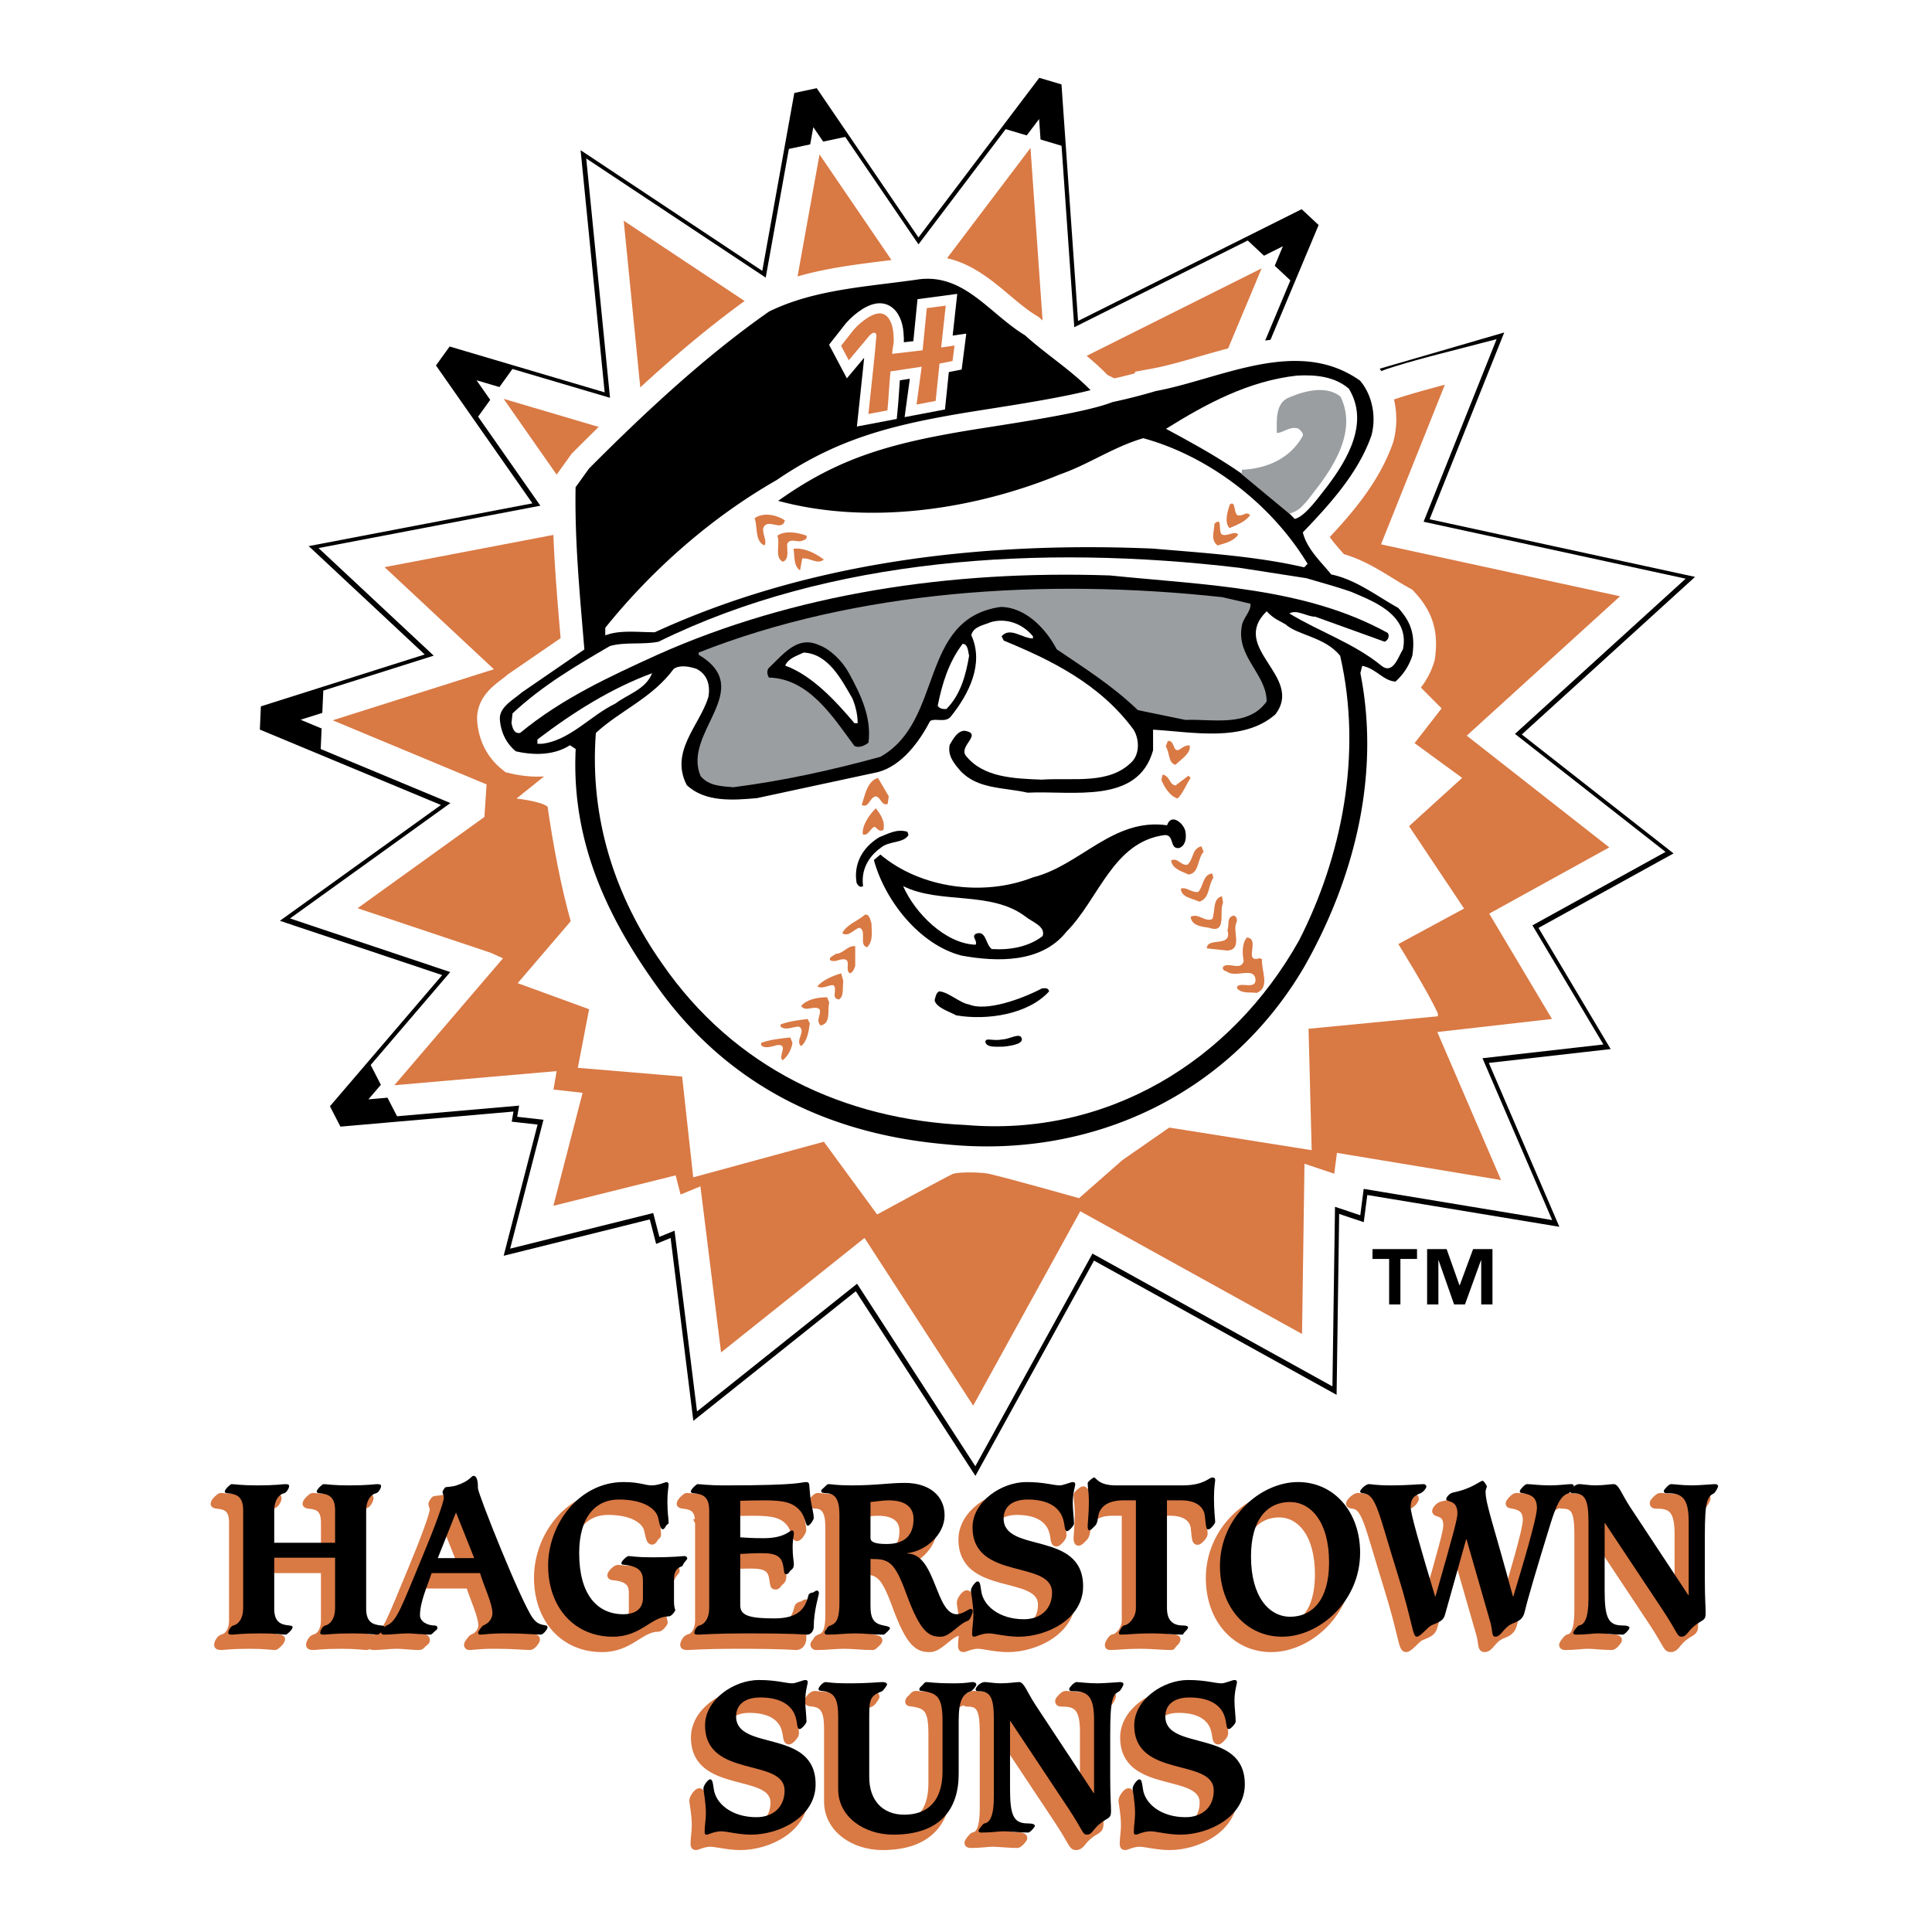
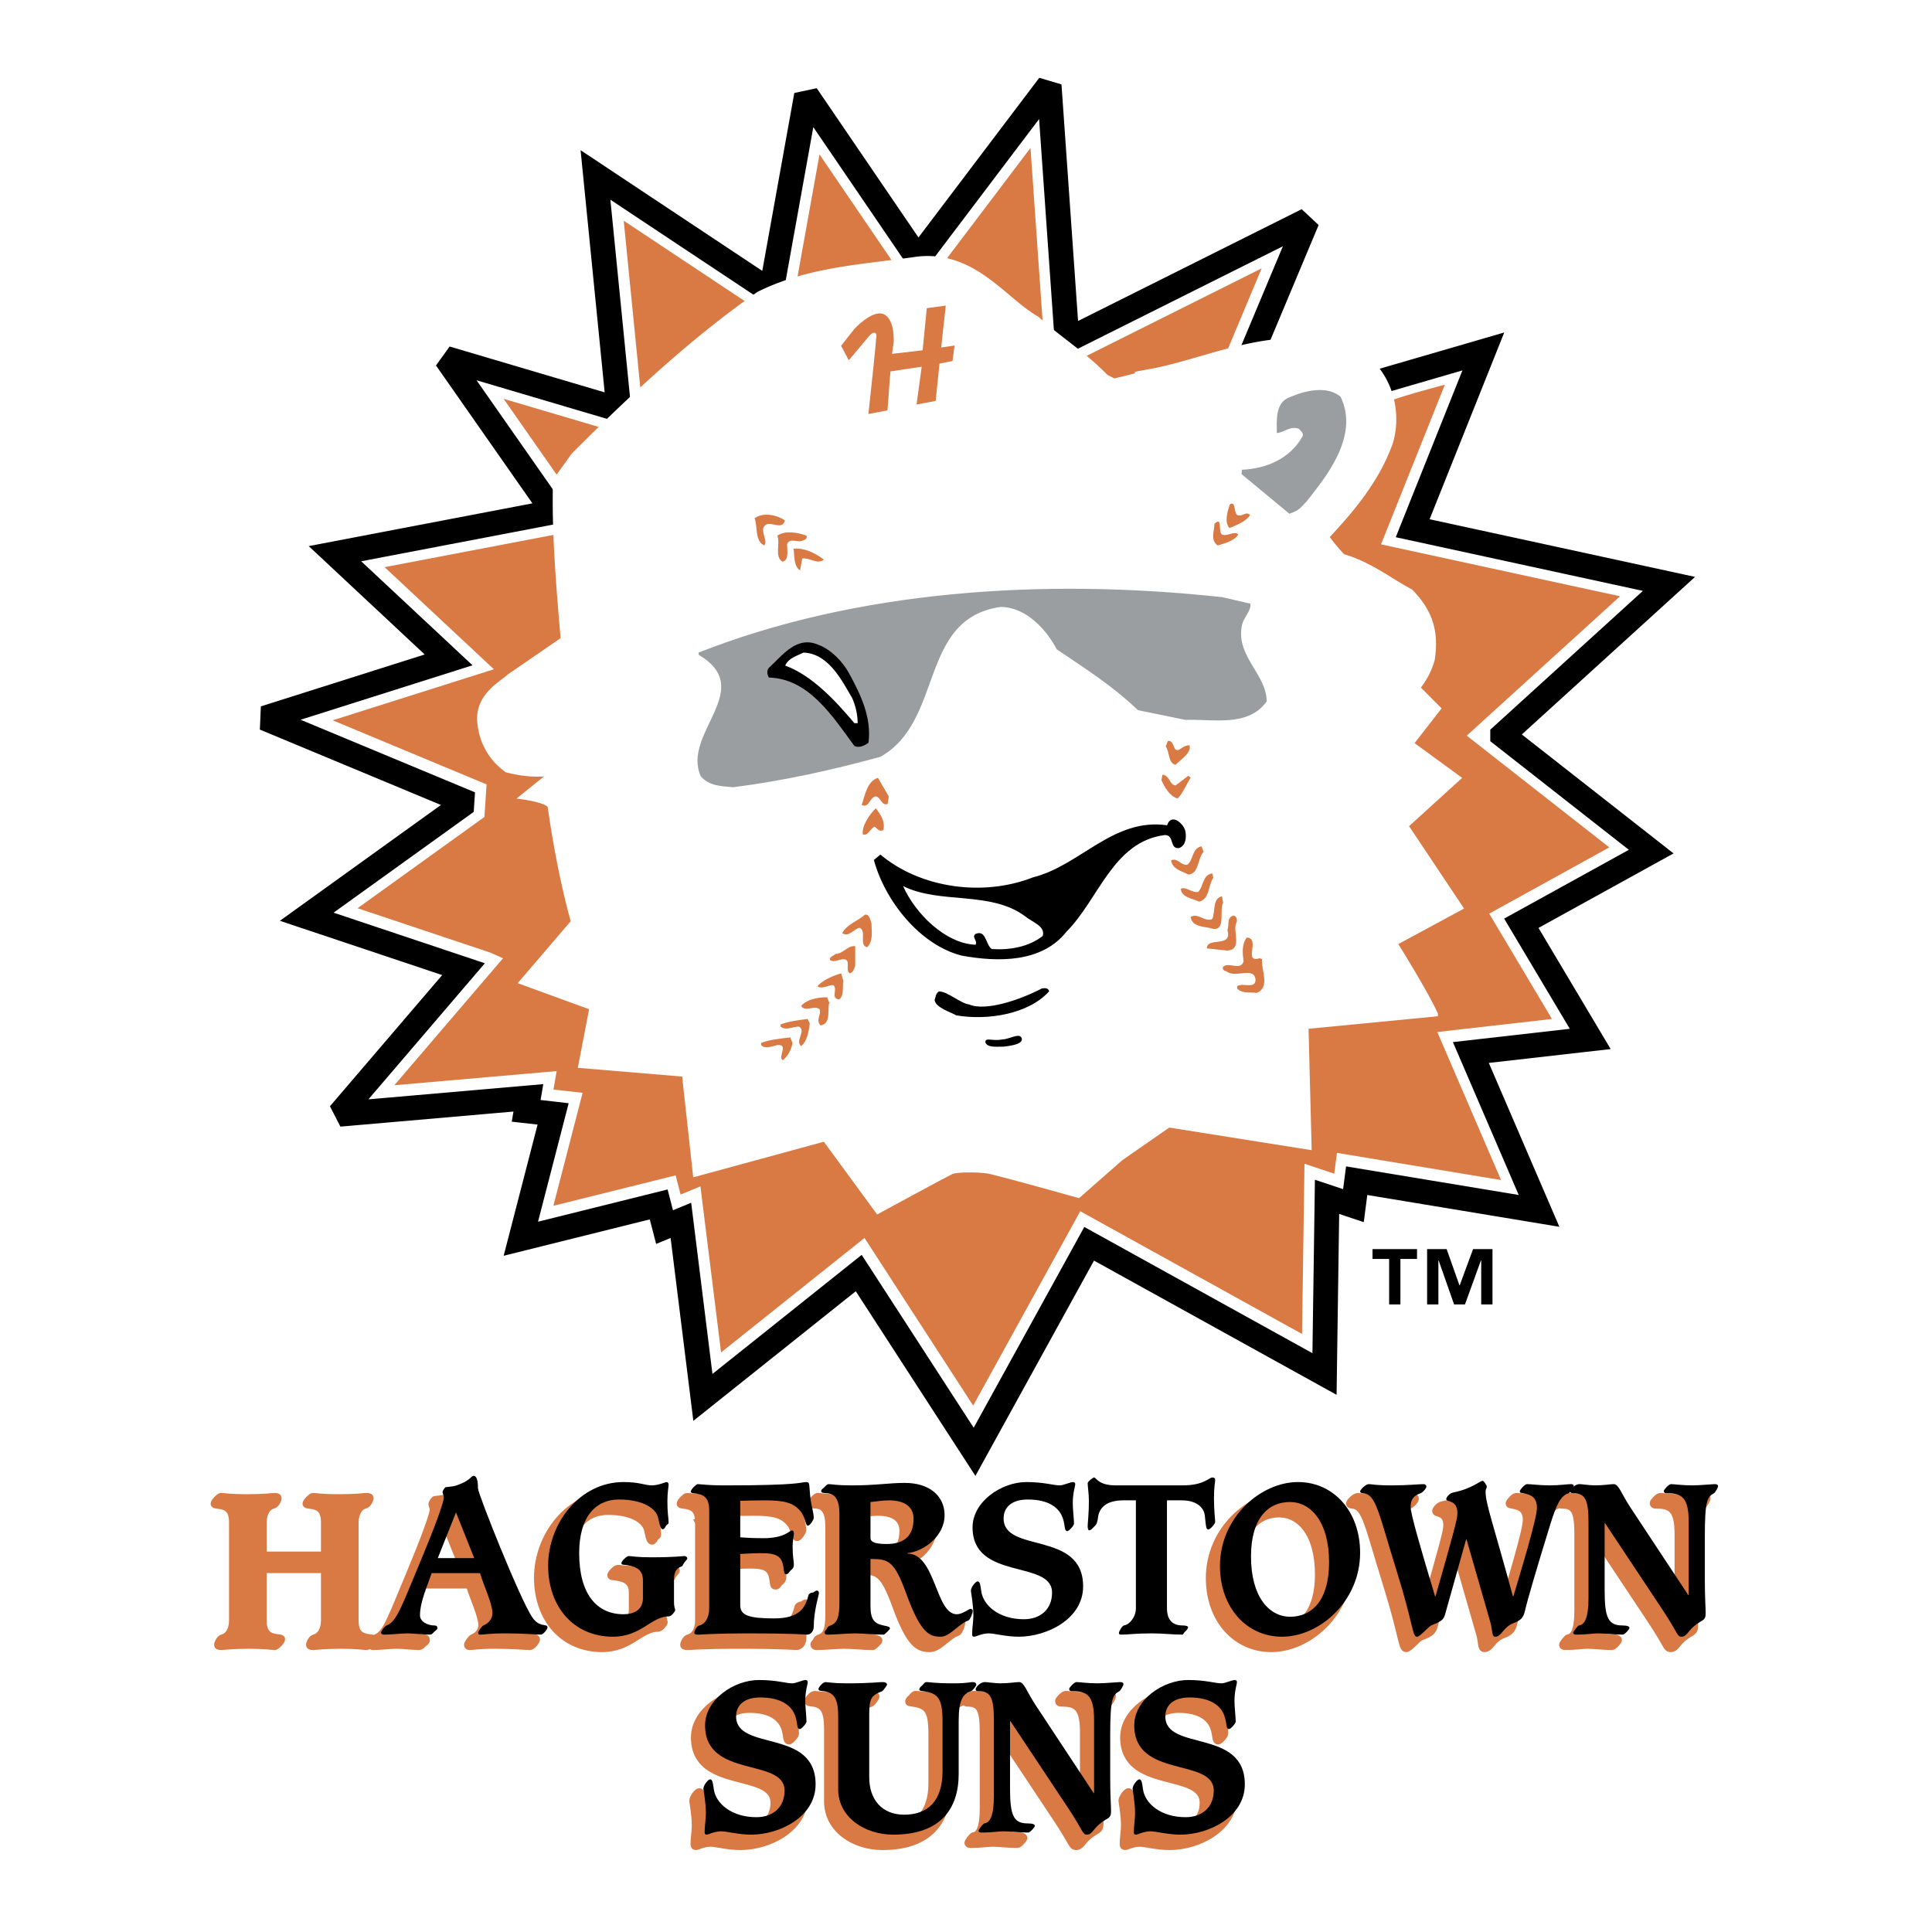
<svg xmlns="http://www.w3.org/2000/svg" width="2500" height="2500" viewBox="0 0 192.756 192.756">
  <path fill-rule="evenodd" clip-rule="evenodd" fill="#fff" d="M0 0h192.756v192.756H0V0z" />
  <path d="M149.92 73.348l16.594-15.093-25.57-5.554 7.049-17.637-11.504 3.345-.164 1.41c-.393 3.335-1.576 6.3-3.521 8.81l-.096.123-.078.134c-.205.354-.572.739-.961 1.148-.664.698-1.414 1.488-1.875 2.598l.033 1.894-73.582 12.938c.561-.309 2.792-1.401 3.228-1.767l1.091-.911-1.086-14.525s-1.261.24-2.069.396l4.759-5.461.01.099 3.347-2.743 12.524-10.26 15.292-2.219 10.584 6.507s4.357 4.809 5.678 5.341l.666.268.701-.156c4.059-.906 13.232-5.225 13.232-5.225l6.219-14.833-23.965 11.979-.01-.141-1.773-25.306-13.09 17.3L80.464 9.494l-3.529 19.599-17.523-11.639 2.326 23.397-.125-.038-10.73-3.173-6.374-1.885 3.818 5.458 6.009 8.592.887 1.269-21.805 4.168 11.34 10.595L26.4 71.651l19.701 8.202-.032.486-15.467 11.123 15.643 5.233-12.389 14.479 18.861-1.643-.223 1.297 2.445.275.247.029-3.221 12.457 13.753-3.422.585 2.26 1.63-.67 2.195 17.662 15.548-12.406 11.555 17.834 11.434-20.754 23.482 12.992.252-17.676 2.633.879.324-2.49 18.195 3.012-6.803-15.801 11.91-1.354-6.875-11.541 12.957-7.148-14.82-11.618z" fill-rule="evenodd" clip-rule="evenodd" fill="#fff" stroke="#000" stroke-width="2.469" stroke-miterlimit="2.613" />
-   <path fill-rule="evenodd" clip-rule="evenodd" fill="#fff" stroke="#fff" stroke-width="6.213" stroke-miterlimit="2.613" d="M104.152 33.889l-10.794-6.636 9.454-12.493 1.34 19.129zM90.39 28.064l-11.198 1.627 2.571-14.282 8.627 12.655zM75.818 31.045L64.08 40.663 62.228 22.02l13.59 9.025zM122.426 35.008c-3.564 1.734-8.053 3.798-11.938 4.665-1.078-.434-3.643-3.386-3.643-3.386l19.031-9.514-3.45 8.235zM133.574 56.153l-1.617-2.709c.539-1.3 1.941-2.167 2.697-3.468 2.268-2.925 3.562-6.285 3.996-9.969 1.725-.649 5.504-1.625 5.504-1.625l-6.369 15.928 23.846 5.18-15.293 13.907 14.221 11.146-11.98 6.611 6.262 10.51-11.441 1.301 6.359 14.768-16.373-2.709-.268 2.078-2.969-.994-.244 16.982-22.127-12.244-10.684 19.394-10.841-16.729-14.312 11.42-2.059-16.566-1.979.812-.494-1.91-12.197 3.035 2.914-11.27-2.906-.328.316-1.84-16.192 1.41L50.183 95.61l-1.232-.555-13.276-4.442 12.655-9.104.216-3.25-15.354-6.394 16.083-5.093-10.903-10.186L57.2 52.988s.054 7.477.81 10.836c-.931.779-5.699 2.075-9.49 7.283l85.054-14.954zM60.978 42.964l-4.723 5.419-6.009-8.592 10.732 3.173z" />
  <path fill-rule="evenodd" clip-rule="evenodd" fill="#d97944" d="M104.152 33.89l-10.794-6.637 9.454-12.493 1.34 19.13zM90.39 28.064l-11.198 1.627 2.571-14.282 8.627 12.655zM75.818 31.046L64.08 40.663 62.228 22.02l13.59 9.026zM122.426 35.008c-3.564 1.734-8.053 3.798-11.938 4.665-1.078-.434-3.643-3.386-3.643-3.386l19.031-9.514-3.45 8.235zM137.785 54.31l23.846 5.18-15.293 13.907 14.221 11.146-11.98 6.61 6.262 10.51-11.441 1.301 6.359 14.768-16.373-2.709-.268 2.078-2.969-.994-.244 16.982-22.127-12.244-10.684 19.395-10.841-16.729-14.312 11.42-2.059-16.566-1.979.812-.494-1.91-12.197 3.035 2.914-11.27-2.906-.328.316-1.84-16.192 1.41L50.183 95.61l-1.232-.555-13.276-4.442 12.655-9.104.216-3.249-15.354-6.395 16.083-5.093-10.903-10.186L57.2 52.988s.054 7.477.81 10.836c-.931.779-5.699 2.075-9.49 7.283-.539 2.058.756 3.577 1.943 4.985 1.402.759 5.118.329 5.118.329l-4.049 3.25s2.457.271 3.104.814c.541 3.792 1.332 7.959 2.303 11.427L51.65 98.09l7.124 2.6-1.125 5.848 10.408.871 1.106 10.055 13.034-3.553 5.314 7.256s7.136-3.877 7.53-4.037c.601-.24 3.06-.18 3.72 0 2.041.482 8.898 2.41 8.898 2.41l4.318-3.791 4.678-3.252 14.211 2.258c-.105-3.793-.312-12.115-.312-12.115l12.906-1.248v-.271c-.971-2.168-3.949-6.931-3.949-6.931l6.559-3.545-5.488-8.218 5.297-4.817-4.748-3.467 2.699-3.468-2.59-2.6c0-1.084.863-1.843.863-2.927-.434-1.95-.434-4.117-2.053-5.634-2.051-1.301-4.209-2.494-6.477-3.359l-1.617-2.709c.539-1.3 1.941-2.167 2.697-3.468 2.268-2.925 3.562-6.285 3.996-9.969 1.725-.649 5.504-1.625 5.504-1.625l-6.368 15.926zM60.978 42.964l-4.723 5.419-6.009-8.592 10.732 3.173z" />
  <path d="M109.268 39.056c-2.031-2.192-4.646-3.797-6.859-5.807-3.453-2.06-6.045-6.176-10.687-5.635-5.181.758-10.47.976-15.112 3.251-6.367 4.443-12.413 10.077-18.025 15.713l-1.404 1.95c-.107 5.417.432 10.944.864 16.145L51.892 68.9c-.863.759-2.375 1.517-2.265 2.927.107 1.3.646 2.492 1.727 3.358 1.835.434 3.886.434 5.504-.542l.324.216 78.795-7.693.109-.434c1.188.325 1.941 1.517 3.238 1.517.863-.759 1.512-1.733 1.834-2.817.324-2.238-.215-3.576-1.512-4.984-2.158-1.192-4.209-2.817-6.691-3.359-.973-1.192-2.268-2.384-2.697-3.901 2.805-2.925 5.502-5.959 6.799-9.644.541-1.95.109-4.226-1.189-5.744-6.365-4.551-14.139-.216-20.615.976a56.196 56.196 0 0 1-4.334 1.104l-1.651-.824z" fill-rule="evenodd" clip-rule="evenodd" fill="#fff" stroke="#fff" stroke-width="4.045" stroke-miterlimit="2.613" />
  <path d="M141.377 125.607h-1.658v4.539h-1.125v-4.539h-1.658v-.984h4.441v.984zm7.527 4.539h-1.123v-4.395h-.029l-1.592 4.395h-1.084l-1.543-4.395h-.025v4.395h-1.125v-5.523h1.947l1.279 3.609h.027l1.334-3.609h1.934v5.523z" fill-rule="evenodd" clip-rule="evenodd" />
-   <path d="M139.324 68.249c.863-.759 1.512-1.733 1.834-2.817.324-2.238-.215-3.576-1.512-4.984-2.158-1.192-4.209-2.817-6.691-3.359-.973-1.192-2.268-2.384-2.697-3.901 2.805-2.925 5.502-5.959 6.799-9.644.541-1.95.109-4.226-1.189-5.744-6.365-4.551-14.139-.216-20.615.976a56.196 56.196 0 0 1-4.334 1.104c-2.338.933-8.24 1.859-12.217 2.482l-.902.142c-8.846 1.397-14.136 2.852-20.366 7.309l-.068.34c9.391 2.601 20.078.867 28.498-2.6 2.807-.975 5.287-2.709 8.203-3.577 6.26 1.735 12.414 6.286 16.082 12.245l-.107.109c-4.748-1.084-9.93-1.41-15.002-1.843-17.811-.759-34.868 1.517-49.762 8.345-1.511 0-3.238-.218-4.643.216v-.325c4.772-5.917 10.681-11.014 16.949-14.597 6.048-4.118 11.381-5.543 20.015-6.906l.902-.143c2.961-.463 8.008-1.255 10.768-2.021-2.031-2.192-4.646-3.797-6.859-5.807-3.453-2.06-6.045-6.176-10.687-5.635-5.181.758-10.47.976-15.112 3.251-6.367 4.443-12.413 10.077-18.025 15.713l-1.404 1.95c-.107 5.417.432 10.944.864 16.145L51.893 68.9c-.863.759-2.375 1.517-2.265 2.927.107 1.3.646 2.492 1.727 3.358 1.835.434 3.886.434 5.504-.542l.324.216c-.431 9.536 3.453 17.337 8.743 24.489 7.232 9.645 17.27 14.088 28.389 15.062 14.787 1.518 28.603-5.092 36.052-17.879 4.855-8.561 7.662-18.963 5.611-29.366l.109-.434c1.186.326 1.94 1.518 3.237 1.518z" fill-rule="evenodd" clip-rule="evenodd" stroke="#fff" stroke-width=".494" stroke-miterlimit="2.613" />
  <path d="M134.574 38.776c2.051 3.358-.107 7.043-2.16 9.751-.727.887-2.135 2.981-3.236 3.251-3.885-4.118-8.42-6.611-12.846-8.994 3.994-2.492 8.203-4.768 13.061-5.31 1.943-.108 3.777.109 5.181 1.302zM130.328 57.684c2.213.632 3.418.993 4.461 1.354 1.836.813 5.938 2.167 5.182 5.743-.432.649-.971 2.6-2.158 1.625-2.805-2.276-6.152-3.36-9.174-5.202.754-.435 1.727.325 2.59.325l6.908 2.491c.324-.108.539-.541.324-.866-8.203-4.551-18.135-4.768-27.742-5.742-15.974-.543-31.518 1.841-45.119 7.91-4.748 2.166-9.499 4.334-13.708 7.802-.646.107-.755-.542-.863-.976l.107-.974c3.022-2.817 6.369-4.768 9.716-6.719 1.51-.435 3.345-.109 4.857-.435 16.946-8.343 37.994-9.752 57.963-7.368l6.656 1.032z" fill-rule="evenodd" clip-rule="evenodd" fill="#fff" />
  <path d="M124.752 60.23c.107.758-.756 1.409-.865 2.276-.539 3.033 2.486 4.768 2.486 7.477-1.838 2.601-5.398 1.733-8.098 1.843l-4.75-.976c-2.59-2.492-5.395-4.227-8.094-6.068-1.08-2.06-3.131-4.227-5.613-4.227-8.204 1.192-5.615 11.378-11.982 14.954-4.75 1.3-9.607 2.384-14.68 3.034-1.188-.109-2.375-.109-3.238-1.083-1.942-4.334 5.612-8.669-.215-12.136v-.218c15.651-6.176 34.323-7.477 52.243-5.526l2.806.65z" fill-rule="evenodd" clip-rule="evenodd" fill="#9b9ea0" />
  <path d="M128.26 62.29c1.17 1.083 3.957 1.263 5.449 3.141 2.268 9.862.109 20.156-4.1 28.392-6.801 12.134-19.215 19.613-33.246 18.419-12.089-.541-23.099-5.633-30.332-16.145-4.642-6.609-7.231-14.411-6.583-22.972 2.482-2.276 5.613-3.468 7.771-6.394.648-.434 1.619-.216 2.267 0 1.08.542 1.404 1.626 1.188 2.818-.863 2.817-3.885 5.419-2.158 8.777 1.835 1.734 4.641 1.517 7.015 1.301l12.091-2.602c2.374-.649 4.101-3.033 5.181-5.092.54-.326 1.512.216 2.051-.434 1.835-2.275 3.347-5.31 2.05-8.127.217-.866 1.188-.976 1.946-1.3 1.51-.434 3.129.108 4.207 1.408v.217c-1.078 0-2.266-1.191-3.129-.217l.217.433c4.748 1.951 9.605 4.334 12.951 8.886.539.866.646 2.276-.107 3.143-2.268 2.384-5.828 1.625-9.068 1.842-2.805-.108-5.828-.217-7.555-2.384-.756-.976 1.727-2.168-.107-2.493-.756 0-1.188.867-1.511 1.409-.217 1.083.431 1.841 1.078 2.601 1.728 1.842 4.32 1.625 6.693 2.167 4.535-.217 11.01 1.192 12.523-4.226V72.8c3.885.217 8.957 1.3 12.195-1.518 2.914-3.793-4.643-6.61-.861-10.294.714.76 1.128.868 1.884 1.302z" fill-rule="evenodd" clip-rule="evenodd" fill="#fff" />
  <path d="M84.706 67.166c1.187 2.167 2.267 4.442 1.943 6.935-.432.325-.971.542-1.403.325-2.159-2.925-4.534-6.718-8.527-6.826-.217-.325-.217-.759 0-.976 1.402-1.299 2.806-3.25 4.964-2.276 1.187.434 2.374 1.626 3.023 2.818z" fill-rule="evenodd" clip-rule="evenodd" />
  <path d="M96.687 65.431c-.324 1.951-.864 3.901-2.267 5.311-.324 0-.647 0-.865-.326.433-2.167 1.08-4.334 2.484-6.177.54 0 .54.759.648 1.192zM85.03 69.658c.324.758.539 1.625.539 2.492h-.323c-1.835-2.167-4.209-4.768-6.908-5.742.324-.759 1.188-.976 1.834-1.301 2.483.108 3.778 2.708 4.858 4.551zM65.061 67.166c-.648 1.625-2.375 2.059-3.671 3.033-2.48 1.192-4.533 3.686-7.339 4.011h-.431v-.435c3.561-2.71 7.339-5.092 11.441-6.609z" fill-rule="evenodd" clip-rule="evenodd" fill="#fff" />
  <path d="M118.275 82.986c.107.651 0 1.409-.646 1.625-.973.11-.432-1.3-1.404-1.3-5.182.65-6.584 6.393-9.822 9.643-2.484 3.143-6.908 3.035-10.472 2.385-4.208-1.083-7.663-5.528-8.743-9.537l.648-.542c3.994 3.36 10.254 4.228 15.219 2.276 4.75-1.192 7.988-5.959 13.385-5.2.431-1.302 1.728-.108 1.835.65z" fill-rule="evenodd" clip-rule="evenodd" />
-   <path d="M90.642 83.312c-.54.866-1.943.541-2.806 1.3-1.188.867-1.943 2.168-1.727 3.793-.324.216-.541-.108-.648-.327-.324-1.95.648-3.575 2.267-4.549.863-.327 1.727-.868 2.807-.543l.107.326z" fill-rule="evenodd" clip-rule="evenodd" />
  <path d="M102.301 91.438c.646.542 2.051.976 1.725 1.951-1.402 1.084-3.236 1.41-5.07 1.3-.646-.432-.539-1.949-1.619-1.516-.434.324.215.65 0 1.084-3.023-.108-6.046-3.143-7.233-5.852 3.669 1.841 8.744.432 12.197 3.033z" fill-rule="evenodd" clip-rule="evenodd" fill="#fff" />
  <path d="M104.672 98.906c-2.051 2.275-6.148 2.936-9.281 2.393-.539-.324-2.036-.762-2.144-1.52.108-.326.108-.65.43-.867.865 0 2.146 1.195 3.01 1.303 1.694.725 5.211-.516 7.26-1.598.217 0 .615-.144.725.289zM101.924 103.553c.209.541-.76.762-1.809.871-.836 0-1.6.105-1.807-.436 0-.541.689-.072 1.734-.291.63 0 1.671-.685 1.882-.144z" fill-rule="evenodd" clip-rule="evenodd" />
  <path d="M123.43 51.386c.539.216.863-.434 1.295 0-.432.65-1.295.975-2.051 1.3-.539-.542-.217-1.626 0-2.276 0-.108.324-.325.432 0s.107.759.324.976zM78.309 51.927c-.322 1.191-1.725-.325-2.158.759-.107.649.433 1.3.109 1.733-.973-.434-.649-1.843-.973-2.709.864-.65 2.268-.324 3.022.217z" fill-rule="evenodd" clip-rule="evenodd" fill="#d97944" />
  <path d="M121.918 53.335c.539.217 1.295-.433 1.619 0-.432.65-1.295.867-2.051 1.084-.756-.542-.324-1.409-.324-2.167.863-.758.324.758.756 1.083zM80.469 53.444c.107.433-.324.433-.54.542-.432.108-1.187-.325-1.402.324 0 .651.215 1.518-.432 1.735-.864-.434-.218-1.843-.541-2.601.755-.542 2.051-.326 2.915 0z" fill-rule="evenodd" clip-rule="evenodd" fill="#d97944" />
  <path d="M82.197 55.828c-.648.542-1.403-.216-2.16-.107l-.215 1.191c-.648-.434-.539-1.409-.648-2.167 1.079-.108 2.158.433 3.023 1.083zM117.816 74.684c.326-.219.539-.327.865-.327.215.76-.865 1.409-1.404 1.95-.756-.216-.541-1.19-.973-1.842l.217-.541c.756-.108.432 1.408 1.295.76zM117.277 78.368l1.295-.976.217.216c-.434.652-.756 1.519-1.297 2.06-.756-.216-1.295-1.084-1.619-1.842l.109-.542c.754.108.647.976 1.295 1.084zM88.672 79.452l-.107.759c-.647.216-.647-.651-1.187-.759-.647.108-.647 1.192-1.404.865.325-.975.54-2.383 1.619-2.709l1.079 1.844zM88.133 82.81c-.433.217-.541-.108-.865-.325-.43.108-.646.975-1.186.758-.109-.867.648-1.951 1.295-2.6.433.542.971 1.3.756 2.167zM120.082 84.978c-.646.757-.43 2.167-1.51 2.274-.648-.325-1.619-.541-1.729-1.409.648-.324.973.542 1.619.435.648-.543.434-1.627 1.406-1.841l.214.541zM121.055 87.578c-.539.759-.324 2.059-1.402 2.384-.65-.325-1.836-.433-1.836-1.3.539-.217 1.08.434 1.727.325.539-.542.434-1.734 1.404-1.841l.107.432zM122.025 90.07c-.432.867.432 3.144-1.404 2.493-.752-.108-1.725-.217-1.832-1.083.754-.434 1.402.542 2.158.216.324-.758 0-2.059.971-2.274l.107.648zM86.946 92.129c0 .757.215 1.733-.433 2.382-.862-.215 0-1.625-.754-1.949-.539.108-1.08.975-1.728.542.433-.868 1.511-1.193 2.267-1.843.432-.107.54.542.648.868z" fill-rule="evenodd" clip-rule="evenodd" fill="#d97944" />
  <path d="M123.322 92.129c-.324.867.646 2.601-.865 2.709l-2.049-.217c0-1.193 2.59 0 2.049-1.842.217-.434-.107-1.192.541-1.408.324-.109.539.432.324.758zM125.697 95.596l.215.109c-.107 1.082.863 2.816-.541 3.359-.646-.109-1.402.107-1.941-.434v-.217c.432-.434 1.834.324 1.834-.652-.107-1.406-2.051-.105-2.914-.863-.215 0-.432-.219-.324-.436.541-.541 1.727.436 2.051-.541-.107-.76-.215-1.734.324-2.385 1.404.11-.432 2.603 1.296 2.06zM85.326 96.355c-.106.324-.215.65-.539.758-.54-.326.215-1.408-.647-1.408-.433 0-.863.326-1.296.109-.216-.327.324-.435.541-.652.755 0 1.187-.866 1.942-.759v1.952h-.001zM84.139 97.871c-.108.543.107 1.518-.433 1.844-.863-.109-.107-.977-.539-1.41-.432-.107-1.08.434-1.619.109.539-.652 1.619-1.084 2.375-1.301l.216.758zM82.736 100.039c-.215.76.216 2.059-.863 2.277-.541-.543.108-1.086-.109-1.627-.539-.434-1.402.324-1.834-.324.54-.65 1.619-.867 2.591-.867l.215.541zM80.794 102.098c-.109.76-.218 1.734-.865 2.275-.646-.541.54-1.516-.215-1.949-.649 0-1.296.434-1.837 0v-.217c.865-.324 1.837-.434 2.699-.543l.218.434zM79.065 104.049c-.107.648-.431 1.301-.97 1.732-.541-.322.647-1.625-.541-1.516-.432.107-1.294.432-1.619 0v-.217c.863-.326 1.941-.436 2.914-.541l.216.542z" fill-rule="evenodd" clip-rule="evenodd" fill="#d97944" />
  <path d="M133.746 39.575c1.977 4.031-1.703 8.289-3.377 10.443-.596.629-.727.897-1.727 1.24l-4.77-3.953.037-.437c2.383-.105 4.771-1.05 6.061-3.359.1-.315-.197-.524-.398-.735-.891-.314-1.488.42-2.184.42 0-1.155-.199-3.045 1.293-3.569 1.491-.632 3.674-1.204 5.065-.05z" fill-rule="evenodd" clip-rule="evenodd" fill="#9b9ea0" />
  <path d="M93.899 34.667l.459-4.174-1.891.253-.417 4.202-3.045.356c.107-1.133.225-.844.128-2.063-.062-.785-.365-1.686-1.038-1.924-.822-.291-2.158.719-2.917 1.577L83.916 34.5l.767 1.447 1.952-2.329c.612-.761.887-.338.788.032-.058.996-.494 4.936-.781 7.656l1.899-.361c.098-.959.17-2.531.302-3.887l3.114-.47-.513 3.775L93.351 40l.384-3.725 1.3-.257.198-1.543-1.334.192z" fill-rule="evenodd" clip-rule="evenodd" fill="#fff" stroke="#fff" stroke-width="2.023" stroke-miterlimit="2.613" />
  <path d="M93.899 34.667l.459-4.174-1.891.253-.417 4.202-3.045.356c.107-1.133.225-.844.128-2.063-.062-.785-.365-1.686-1.038-1.924-.822-.291-2.158.719-2.917 1.577l-1.262 1.605.767 1.447 1.952-2.329c.612-.761.887-.338.788.032-.058.996-.494 4.936-.781 7.656l1.899-.361c.098-.959.17-2.53.302-3.887l3.114-.47-.513 3.775L93.351 40l.384-3.725 1.3-.257.199-1.543-1.335.192z" fill-rule="evenodd" clip-rule="evenodd" fill="#d97944" />
  <path d="M26.279 161.682c0 1.328.599 1.617 1.507 1.701.206.021.331.061.331.166 0 .227-.558.746-.682.746-.331 0-.909-.125-2.562-.125-1.859 0-2.562.125-2.788.125-.31 0-.394-.062-.394-.188 0-.186.228-.664.517-.725.496-.104.971-.705.971-1.701v-9.787c0-1.328-.599-1.617-1.508-1.701-.206-.021-.33-.062-.33-.164 0-.23.558-.748.681-.748.331 0 .909.125 2.562.125 1.86 0 2.562-.125 2.789-.125.31 0 .393.062.393.188 0 .186-.227.662-.516.725-.496.104-.971.705-.971 1.701v3.234h6.072v-3.234c0-1.328-.599-1.617-1.508-1.701-.206-.021-.331-.062-.331-.164 0-.23.557-.748.682-.748.331 0 .909.125 2.562.125 1.859 0 2.562-.125 2.788-.125.31 0 .394.062.394.188 0 .186-.228.662-.517.725-.496.104-.971.705-.971 1.701v9.787c0 1.328.599 1.617 1.508 1.701.206.021.33.061.33.166 0 .227-.558.746-.681.746-.331 0-.909-.125-2.562-.125-1.859 0-2.562.125-2.789.125-.31 0-.393-.062-.393-.188 0-.186.228-.664.516-.725.496-.104.971-.705.971-1.701v-5.061h-6.072v5.061h.001z" fill-rule="evenodd" clip-rule="evenodd" fill="#d97944" stroke="#d97944" stroke-width=".658" stroke-miterlimit="2.613" />
  <path d="M44.415 152.102l1.817 4.562h-3.635l1.818-4.562zm2.396 6.056c.371 1.242 1.239 3.047 1.239 3.98 0 .414-.207.953-.909 1.244-.145.061-.517.602-.517.705 0 .145.062.207.207.207.434 0 .847-.125 2.52-.125 1.962 0 2.995.125 3.532.125.249 0 .662-.561.662-.705 0-.104-.042-.186-.165-.207-.537-.104-.888-.166-1.322-.768-1.177-1.639-5.453-12.381-5.453-12.92 0-.871-.145-1.244-.454-1.244-.207 0-.352.52-1.674.955-.434.145-.95.145-1.115.186-.062.021-.289.354-.289.479 0 .164.124.248.124.58 0 .455-.971 3.088-2.127 5.848-2.107 5.039-2.541 6.469-3.573 6.885-.227.082-.558.58-.558.705s.124.207.29.207c.785 0 1.632-.125 2.396-.125.435 0 1.632.125 2.149.125.186 0 .248-.041.454-.27.145-.145.331-.207.331-.373s-.062-.27-.289-.27c-.681 0-1.445-.373-1.445-1.016 0-1.369.764-2.967 1.156-4.209h4.83v.001z" fill-rule="evenodd" clip-rule="evenodd" fill="#d97944" />
  <path d="M44.415 152.102l1.817 4.562h-3.635l1.818-4.562m2.396 6.056c.371 1.242 1.239 3.047 1.239 3.98 0 .414-.207.953-.909 1.244-.145.061-.517.602-.517.705 0 .145.062.207.207.207.434 0 .847-.125 2.52-.125 1.962 0 2.995.125 3.532.125.249 0 .662-.561.662-.705 0-.104-.042-.186-.165-.207-.537-.104-.888-.166-1.322-.768-1.177-1.639-5.453-12.381-5.453-12.92 0-.871-.145-1.244-.454-1.244-.207 0-.352.52-1.674.955-.434.145-.95.145-1.115.186-.062.021-.289.354-.289.479 0 .164.124.248.124.58 0 .455-.971 3.088-2.127 5.848-2.107 5.039-2.541 6.469-3.573 6.885-.227.082-.558.58-.558.705s.124.207.29.207c.785 0 1.632-.125 2.396-.125.434 0 1.631.125 2.148.125.186 0 .248-.041.454-.27.145-.145.331-.207.331-.373s-.062-.27-.289-.27c-.681 0-1.445-.373-1.445-1.016 0-1.369.764-2.967 1.156-4.209h4.831v.001z" fill="none" stroke="#d97944" stroke-width=".658" stroke-miterlimit="2.613" />
  <path d="M63.067 158.883c0-.934-.496-1.348-1.549-1.514-.331-.062-.6 0-.6-.207 0-.188.517-.707.723-.707.228 0 .785.125 2.252.125 2.437 0 3.056-.125 3.305-.125.165 0 .289.105.289.23 0 .166-.269.268-.475.746-.063.123-.847.104-.847 1.326v2.24c0 .621.124.746.124.871 0 .082-.372.6-.62.6-1.776 0-2.768 2.033-5.597 2.033-3.905 0-6.466-2.986-6.466-7.092 0-4.189 3.14-8.336 7.519-8.336 1.611 0 2.149.332 2.81.332.681 0 1.383-.332 1.467-.332.123 0 .226.082.226.248 0 .229-.124.748-.124 1.658 0 1.287.124 1.701.124 2.137 0 .188-.226.188-.289.373-.062.125-.166.291-.289.291-.166 0-.269-.166-.454-1.1-.186-.912-1.405-1.867-3.946-1.867-2.209 0-3.945 1.619-3.945 5.352 0 4.105 1.776 6.098 4.42 6.098 1.012 0 1.942-.416 1.942-1.619v-1.761zM69.677 151.895c0-1.328-.6-1.617-1.507-1.701-.207-.021-.331-.062-.331-.164 0-.23.557-.748.681-.748.331 0 .909.125 2.788.125 7.602 0 7.479-.332 8.057-.332.414 0 .248.311.435 1.762.082.643.31 1.285.31 1.846 0 .105-.352.746-.6.746-.228 0-.228-.871-.744-1.473-.702-.828-1.59-1.057-3.573-1.057-.971 0-1.673.021-2.417.041v3.65c.724.041 1.219.082 2.335.082 2.107 0 2.582-.768 2.809-.768.104 0 .207.043.207.291 0 .27-.124.684-.124 1.328 0 .996.124 1.473.124 1.721 0 .457-.187.518-.269.602-.228.188-.248.414-.475.414s-.207-.082-.29-.643c-.145-1.078-.6-1.451-2.189-1.451-.743 0-1.425.041-2.128.082v5.123c0 .996.848 1.307 3.388 1.307 2.541 0 3.119-1.078 3.43-2.344.021-.104.227-.229.352-.229.186 0 .289-.207.496-.207.082 0 .186.084.186.27 0 .166-.516 1.764-.516 3.34 0 .373-.249.787-.662.787-.268 0-.95-.125-6.114-.125-2.934 0-4.524.125-4.752.125-.31 0-.392-.062-.392-.188 0-.186.227-.664.516-.725.496-.104.971-.705.971-1.701v-9.786h-.002z" fill-rule="evenodd" clip-rule="evenodd" fill="#d97944" stroke="#d97944" stroke-width=".658" stroke-miterlimit="2.613" />
  <path d="M85.769 151.064c.578-.041 1.157-.166 1.817-.166 1.694 0 2.479.705 2.479 1.846 0 1.598-.826 2.51-2.685 2.51-1.281 0-1.611-.25-1.611-.602v-3.588zm0 5.682c1.817 0 2.375.188 3.573 3.463 1.425 3.92 2.292 4.293 3.429 4.293.93 0 1.797-1.285 2.727-1.596.248-.084.475-.83.475-.955 0-.104-.062-.227-.227-.227-.145 0-.806.539-1.364.539-2.148 0-2.086-6.057-4.937-6.057v-.041c1.818-.207 3.718-1.824 3.718-3.773s-1.529-3.236-3.966-3.236c-1.611 0-2.809.25-5.33.25-1.487 0-2.004-.125-2.251-.125-.207 0-.29.166-.455.311-.186.166-.31.248-.31.354 0 .248.269.207.661.248.724.084 1.157.621 1.157 2.094v8.793c0 1.389-.187 2.053-.888 2.303-.186.061-.29.145-.351.291-.062.166-.249.248-.249.414 0 .125.124.207.249.207.929 0 1.879-.125 2.809-.125.909 0 1.797.125 2.851.125.082 0 .62-.52.62-.602 0-.145-.083-.207-.641-.311-.95-.188-1.301-.643-1.301-1.949v-4.688h.001z" fill-rule="evenodd" clip-rule="evenodd" fill="#d97944" />
  <path d="M85.769 151.064c.578-.041 1.157-.166 1.817-.166 1.694 0 2.479.705 2.479 1.846 0 1.598-.826 2.51-2.685 2.51-1.281 0-1.611-.25-1.611-.602v-3.588m0 5.682c1.817 0 2.375.188 3.573 3.463 1.425 3.92 2.292 4.293 3.429 4.293.93 0 1.797-1.285 2.727-1.596.248-.084.475-.83.475-.955 0-.104-.062-.227-.227-.227-.145 0-.806.539-1.364.539-2.148 0-2.086-6.057-4.937-6.057v-.041c1.818-.207 3.719-1.824 3.719-3.773s-1.529-3.236-3.966-3.236c-1.611 0-2.809.25-5.33.25-1.487 0-2.004-.125-2.251-.125-.207 0-.29.166-.455.311-.186.166-.31.248-.31.354 0 .248.269.207.661.248.724.084 1.157.621 1.157 2.094v8.793c0 1.389-.187 2.053-.888 2.303-.186.061-.29.145-.351.291-.062.166-.249.248-.249.414 0 .125.124.207.249.207.929 0 1.879-.125 2.809-.125.909 0 1.797.125 2.851.125.082 0 .62-.52.62-.602 0-.145-.083-.207-.641-.311-.95-.188-1.301-.643-1.301-1.949v-4.688z" fill="none" stroke="#d97944" stroke-width=".658" stroke-miterlimit="2.613" />
-   <path d="M101.322 149.074c1.777 0 2.686.332 3.346.332.332 0 1.055-.332 1.303-.332.143 0 .227.082.227.207 0 .207-.248.871-.248 1.889 0 .6.123 1.596.123 2.051 0 .207-.516.748-.66.748-.33 0-.207-.52-.434-1.225-.332-1.078-1.385-1.93-3.512-1.93-1.631 0-2.416.789-2.416 1.889 0 3.525 7.932 1.16 7.932 6.781 0 3.256-3.615 5.018-6.424 5.018-1.262 0-2.418-.332-2.996-.332-.661 0-1.301.332-1.424.332-.187 0-.228-.082-.228-.27 0-.623.124-1.244.124-1.865 0-1.08-.248-2.324-.248-2.447 0-.354.475-.934.661-.934.207 0 .268.188.372.955.187 1.451 1.777 2.818 4.255 2.818 1.652 0 2.811-.994 2.811-2.654 0-3.318-7.933-1.16-7.933-6.51-.001-2.572 2.891-4.521 5.369-4.521zM111.01 150.898c-1.859 0-2.438.871-2.541 1.701-.082.684-.227.768-.412.953-.166.145-.27.332-.477.332-.082 0-.143-.166-.143-.395 0-.289.123-1.305.123-2.51 0-.746-.123-1.451-.123-1.803 0-.146.535-.561.641-.561.227 0 .391.789 2.168.789h6.672c2.127 0 2.623-.789 2.955-.789.186 0 .287.062.287.248 0 .166-.123.686-.123 1.785 0 1.285.123 2.197.123 2.404 0 .188-.496.748-.66.748-.227 0-.248-.105-.371-1.369-.062-.621-.58-1.535-2.355-1.535h-1.426v10.783c0 .871.33 1.701 1.549 1.701.395 0 .559.082.559.186 0 .084-.104.25-.27.395-.145.125-.227.332-.289.332-1.012 0-1.92-.125-3.078-.125-1.611 0-2.354.125-3.035.125-.166 0-.227-.041-.227-.166 0-.166.33-.725.494-.746.58-.084 1.197-.871 1.197-1.701v-10.783h-1.238v.001z" fill-rule="evenodd" clip-rule="evenodd" fill="#d97944" stroke="#d97944" stroke-width=".658" stroke-miterlimit="2.613" />
  <path d="M131.521 157.078c0 3.816-1.715 5.434-3.883 5.434-2.066 0-3.904-1.949-3.904-6.014 0-3.816 1.715-5.434 3.885-5.434 2.065 0 3.902 1.95 3.902 6.014zm3.1-.953c0-4.105-2.623-7.051-6.199-7.051-3.717 0-7.787 3.525-7.787 8.377 0 4.107 2.625 7.051 6.199 7.051 3.717 0 7.787-3.525 7.787-8.377z" fill-rule="evenodd" clip-rule="evenodd" fill="#d97944" />
  <path d="M131.521 157.078c0 3.816-1.715 5.434-3.883 5.434-2.066 0-3.904-1.949-3.904-6.014 0-3.816 1.715-5.434 3.885-5.434 2.065 0 3.902 1.95 3.902 6.014m3.1-.953c0-4.105-2.623-7.051-6.199-7.051-3.717 0-7.787 3.525-7.787 8.377 0 4.107 2.625 7.051 6.199 7.051 3.717 0 7.787-3.525 7.787-8.377z" fill="none" stroke="#d97944" stroke-width=".658" stroke-miterlimit="2.613" />
-   <path d="M143.09 162.305c-.146.477-.332.662-1.303 1.037-.412.166-1.135 1.16-1.508 1.16-.453 0-.371-1.285-1.941-6.324-1.9-6.076-2.105-7.859-3.387-7.984-.207-.021-.33-.062-.33-.188 0-.145.516-.725.887-.725.289 0 .559.125 2.295.125 1.527 0 2.725-.125 3.139-.125.186 0 .289.125.289.248 0 .146-.311.561-.6.664-.701.25-.971.643-.971 1.369 0 .664.889 3.754 2.438 8.916h.041c1.818-6.346 2.189-7.756 2.189-8.273 0-.768-.309-1.016-.6-1.141-.268-.125-.516-.125-.516-.311 0-.104.27-.561.701-.643 1.881-.373 2.666-1.162 2.936-1.162.102 0 .412.457.412.58 0 .104-.125.27-.125.5 0 1.223.785 3.254 2.729 10.449h.041c.826-2.736 2.354-7.797 2.354-8.812 0-1.037-.535-1.328-1.342-1.473-.248-.041-.371-.041-.371-.207 0-.125.496-.705.723-.705.434 0 1.219.125 2.271.125.951 0 1.797-.125 2.107-.125.186 0 .289.062.289.188 0 .104-.145.207-.205.33-.043.084-.166.354-.332.395-.785.25-1.197 1.162-1.797 3.068-1.344 4.355-2.273 7.508-2.541 8.67-.164.768-.516.975-1.156 1.223-1.012.395-1.178 1.348-1.799 1.348-.391 0-.246-.58-.494-1.451l-2.375-8.254h-.043l-2.105 7.508z" fill-rule="evenodd" clip-rule="evenodd" fill="#d97944" stroke="#d97944" stroke-width=".658" stroke-miterlimit="2.613" />
+   <path d="M143.09 162.305c-.146.477-.332.662-1.303 1.037-.412.166-1.135 1.16-1.508 1.16-.453 0-.371-1.285-1.941-6.324-1.9-6.076-2.105-7.859-3.387-7.984-.207-.021-.33-.062-.33-.188 0-.145.516-.725.887-.725.289 0 .559.125 2.295.125 1.527 0 2.725-.125 3.139-.125.186 0 .289.125.289.248 0 .146-.311.561-.6.664-.701.25-.971.643-.971 1.369 0 .664.889 3.754 2.438 8.916h.041c1.818-6.346 2.189-7.756 2.189-8.273 0-.768-.309-1.016-.6-1.141-.268-.125-.516-.125-.516-.311 0-.104.27-.561.701-.643 1.881-.373 2.666-1.162 2.936-1.162.102 0 .412.457.412.58 0 .104-.125.27-.125.5 0 1.223.785 3.254 2.729 10.449h.041c.826-2.736 2.354-7.797 2.354-8.812 0-1.037-.535-1.328-1.342-1.473-.248-.041-.371-.041-.371-.207 0-.125.496-.705.723-.705.434 0 1.219.125 2.271.125.951 0 1.797-.125 2.107-.125.186 0 .289.062.289.188 0 .104-.145.207-.205.33-.043.084-.166.354-.332.395-.785.25-1.197 1.162-1.797 3.068-1.344 4.355-2.273 7.508-2.541 8.67-.164.768-.516.975-1.156 1.223-1.012.395-1.178 1.348-1.799 1.348-.391 0-.246-.58-.494-1.451l-2.375-8.254h-.043l-2.105 7.508" fill-rule="evenodd" clip-rule="evenodd" fill="#d97944" stroke="#d97944" stroke-width=".658" stroke-miterlimit="2.613" />
  <path d="M159.016 159.898c0 2.695.352 3.484 1.777 3.484.516 0 .701.104.701.248 0 .125-.475.664-.662.664-.887 0-1.879-.125-2.457-.125-.496 0-1.197.125-2.211.125-.186 0-.287-.062-.287-.188 0-.123.453-.703.576-.725.559-.062.951-.768.951-2.676v-7.631c0-2.24-.33-2.883-1.508-2.883-.186 0-.311-.021-.311-.207 0-.166.434-.705.93-.705.207 0 .992.125 1.549.125.848 0 1.551-.125 1.861-.125.494 0 .762.953 1.631 2.281l5.805 8.791h.041v-7.299c0-2.322-.621-2.861-2.045-2.861-.311 0-.434-.021-.434-.248 0-.105.496-.664.723-.664.289 0 1.074.125 2.107.125.744 0 2.045-.125 2.25-.125.227 0 .332.082.332.207 0 .145-.311.664-.414.705-.662.354-.908.746-.908 4.271v4.396c0 1.93.082 2.592.082 3.318 0 .787-.371.602-1.197 1.307-.621.539-.723 1.016-1.197 1.016-.477 0-.332-.311-1.902-2.676l-5.742-8.646h-.041v6.721zM74.634 168.824c1.777 0 2.686.332 3.347.332.33 0 1.053-.332 1.302-.332.144 0 .227.082.227.207 0 .207-.248.871-.248 1.887 0 .602.124 1.596.124 2.053 0 .207-.517.748-.661.748-.33 0-.206-.52-.434-1.225-.33-1.078-1.384-1.93-3.511-1.93-1.631 0-2.417.789-2.417 1.889 0 3.525 7.932 1.16 7.932 6.781 0 3.256-3.615 5.018-6.424 5.018-1.26 0-2.417-.332-2.995-.332-.661 0-1.301.332-1.425.332-.187 0-.228-.084-.228-.27 0-.623.124-1.244.124-1.865 0-1.08-.248-2.324-.248-2.447 0-.354.475-.934.661-.934.207 0 .268.186.372.953.186 1.453 1.776 2.82 4.255 2.82 1.652 0 2.81-.994 2.81-2.654 0-3.318-7.933-1.16-7.933-6.51 0-2.572 2.892-4.521 5.37-4.521zM85.644 178.527c0 2.24 1.281 3.734 3.491 3.734 2.313 0 3.821-1.328 3.821-4.334v-4.936c0-2.344-.434-2.842-1.9-3.049-.289-.041-.413-.041-.413-.166 0-.188.125-.27.29-.414.166-.188.247-.332.433-.332.331 0 .682.125 2.747.125 1.281 0 1.633-.125 1.819-.125.165 0 .392.041.392.27 0 .104-.351.58-.537.643-.765.27-1.22.787-1.22 2.945v5.307c0 3.443-1.776 6.057-6.527 6.057-2.851 0-5.495-1.742-5.495-4.521v-7.258c0-1.617-.31-2.385-1.405-2.529-.413-.041-.558-.041-.558-.248 0-.125.413-.664.702-.664.186 0 .702.125 2.127.125 2.376 0 3.078-.125 3.553-.125.33 0 .455.125.455.248 0 .084-.393.623-.496.664-1.136.436-1.281.768-1.281 2.385v6.198h.002z" fill-rule="evenodd" clip-rule="evenodd" fill="#d97944" stroke="#d97944" stroke-width=".658" stroke-miterlimit="2.613" />
  <path d="M99.691 179.648c0 2.695.35 3.484 1.775 3.484.518 0 .703.104.703.248 0 .125-.477.664-.662.664-.887 0-1.879-.125-2.457-.125-.496 0-1.199.125-2.211.125-.186 0-.289-.062-.289-.188 0-.123.455-.705.578-.725.559-.062.951-.768.951-2.676v-7.631c0-2.24-.33-2.883-1.508-2.883-.186 0-.31-.021-.31-.207 0-.166.434-.705.929-.705.207 0 .992.125 1.549.125.848 0 1.551-.125 1.859-.125.496 0 .764.953 1.633 2.281l5.805 8.791h.041v-7.299c0-2.322-.621-2.861-2.047-2.861-.309 0-.432-.021-.432-.248 0-.105.494-.664.723-.664.289 0 1.074.125 2.105.125.744 0 2.045-.125 2.252-.125.227 0 .33.082.33.207 0 .145-.309.664-.412.705-.662.354-.908.746-.908 4.271v4.396c0 1.93.082 2.592.082 3.318 0 .787-.373.602-1.199 1.307-.619.539-.723 1.016-1.197 1.016s-.33-.311-1.9-2.676l-5.742-8.646h-.041v6.721zM117.455 168.824c1.777 0 2.686.332 3.348.332.33 0 1.053-.332 1.301-.332.145 0 .227.082.227.207 0 .207-.248.871-.248 1.887 0 .602.123 1.596.123 2.053 0 .207-.516.748-.66.748-.33 0-.207-.52-.434-1.225-.332-1.078-1.385-1.93-3.512-1.93-1.631 0-2.416.789-2.416 1.889 0 3.525 7.932 1.16 7.932 6.781 0 3.256-3.615 5.018-6.424 5.018-1.262 0-2.418-.332-2.996-.332-.662 0-1.301.332-1.424.332-.186 0-.229-.084-.229-.27 0-.623.125-1.244.125-1.865 0-1.08-.248-2.324-.248-2.447 0-.354.475-.934.66-.934.207 0 .268.186.371.953.186 1.453 1.777 2.82 4.256 2.82 1.654 0 2.811-.994 2.811-2.654 0-3.318-7.932-1.16-7.932-6.51 0-2.572 2.891-4.521 5.369-4.521z" fill-rule="evenodd" clip-rule="evenodd" fill="#d97944" stroke="#d97944" stroke-width=".658" stroke-miterlimit="2.613" />
-   <path d="M27.358 160.475c0 1.326.599 1.617 1.508 1.699.207.021.331.062.331.166 0 .229-.557.748-.681.748-.331 0-.91-.125-2.562-.125-1.859 0-2.561.125-2.788.125-.31 0-.393-.062-.393-.188 0-.186.228-.664.517-.727.496-.104.971-.705.971-1.699v-9.787c0-1.328-.599-1.619-1.508-1.701-.206-.021-.331-.062-.331-.166 0-.229.558-.748.682-.748.331 0 .909.125 2.561.125 1.86 0 2.562-.125 2.789-.125.31 0 .393.062.393.188 0 .188-.228.664-.516.727-.496.104-.971.703-.971 1.701v3.232h6.072v-3.232c0-1.328-.599-1.619-1.507-1.701-.206-.021-.33-.062-.33-.166 0-.229.557-.748.681-.748.331 0 .909.125 2.562.125 1.859 0 2.562-.125 2.788-.125.311 0 .394.062.394.188 0 .188-.228.664-.517.727-.496.104-.971.703-.971 1.701v9.787c0 1.326.599 1.617 1.508 1.699.206.021.331.062.331.166 0 .229-.558.748-.682.748-.331 0-.909-.125-2.562-.125-1.86 0-2.562.125-2.789.125-.31 0-.393-.062-.393-.188 0-.186.228-.664.516-.727.496-.104.971-.705.971-1.699v-5.061H27.36v5.061h-.002z" fill-rule="evenodd" clip-rule="evenodd" />
  <path d="M45.495 150.895l1.817 4.561h-3.635l1.818-4.561zm2.396 6.054c.371 1.244 1.239 3.049 1.239 3.982 0 .412-.207.953-.908 1.242-.145.062-.517.602-.517.707 0 .145.062.207.207.207.434 0 .847-.125 2.52-.125 1.962 0 2.995.125 3.532.125.249 0 .662-.561.662-.705 0-.105-.042-.188-.165-.209-.538-.104-.889-.166-1.322-.766-1.178-1.639-5.453-12.381-5.453-12.92 0-.871-.145-1.244-.454-1.244-.207 0-.352.518-1.674.953-.434.146-.95.146-1.115.186-.062.021-.29.354-.29.479 0 .166.124.25.124.58 0 .457-.971 3.09-2.127 5.85-2.107 5.037-2.541 6.469-3.573 6.883-.227.084-.558.582-.558.707 0 .123.124.207.29.207.784 0 1.631-.125 2.396-.125.434 0 1.632.125 2.148.125.186 0 .248-.043.454-.271.145-.145.331-.207.331-.373s-.062-.27-.29-.27c-.681 0-1.445-.373-1.445-1.016 0-1.367.764-2.965 1.157-4.209h4.831zM64.146 157.676c0-.934-.496-1.35-1.549-1.516-.33-.061-.599 0-.599-.207 0-.186.516-.705.723-.705.228 0 .785.125 2.252.125 2.438 0 3.057-.125 3.305-.125.165 0 .29.104.29.229 0 .166-.27.27-.476.746-.062.125-.847.104-.847 1.328v2.24c0 .621.124.744.124.869 0 .084-.372.602-.619.602-1.776 0-2.769 2.033-5.598 2.033-3.905 0-6.465-2.986-6.465-7.092 0-4.189 3.139-8.338 7.518-8.338 1.611 0 2.148.332 2.81.332.681 0 1.383-.332 1.466-.332.124 0 .227.084.227.25 0 .229-.123.746-.123 1.658 0 1.287.123 1.701.123 2.137 0 .186-.227.186-.289.371-.062.127-.166.291-.29.291-.165 0-.268-.164-.454-1.098-.186-.912-1.405-1.867-3.946-1.867-2.209 0-3.945 1.617-3.945 5.352 0 4.105 1.776 6.096 4.42 6.096 1.013 0 1.942-.414 1.942-1.617v-1.762zM70.756 150.688c0-1.328-.6-1.619-1.507-1.701-.207-.021-.331-.062-.331-.166 0-.229.558-.748.682-.748.331 0 .909.125 2.788.125 7.602 0 7.478-.332 8.056-.332.414 0 .248.312.434 1.764.082.643.31 1.285.31 1.846 0 .104-.351.746-.599.746-.227 0-.227-.871-.744-1.473-.702-.828-1.591-1.059-3.574-1.059-.971 0-1.672.023-2.417.043v3.648c.723.043 1.219.084 2.335.084 2.106 0 2.582-.768 2.809-.768.104 0 .207.041.206.291 0 .27-.124.684-.124 1.326 0 .996.124 1.473.124 1.723 0 .455-.187.518-.268.6-.229.188-.249.416-.476.416s-.207-.084-.289-.643c-.145-1.08-.6-1.451-2.189-1.451-.744 0-1.426.041-2.128.082v5.121c0 .996.847 1.307 3.388 1.307s3.119-1.078 3.429-2.342c.021-.105.228-.229.352-.229.186 0 .289-.207.496-.207.082 0 .186.082.186.27 0 .166-.517 1.762-.517 3.338 0 .373-.248.789-.661.789-.269 0-.949-.125-6.114-.125-2.934 0-4.524.125-4.751.125-.31 0-.392-.062-.392-.188 0-.186.226-.664.516-.727.496-.104.971-.705.971-1.699v-9.786h-.001zM86.848 149.855c.578-.041 1.157-.166 1.817-.166 1.694 0 2.479.707 2.479 1.848 0 1.596-.826 2.508-2.685 2.508-1.281 0-1.611-.248-1.611-.6v-3.59zm0 5.682c1.817 0 2.375.189 3.573 3.465 1.425 3.92 2.293 4.293 3.429 4.293.93 0 1.797-1.287 2.727-1.598.248-.082.476-.83.476-.953 0-.104-.063-.229-.228-.229-.145 0-.806.539-1.363.539-2.147 0-2.086-6.055-4.937-6.055v-.041c1.818-.207 3.718-1.826 3.718-3.775s-1.528-3.234-3.966-3.234c-1.611 0-2.81.248-5.329.248-1.487 0-2.004-.125-2.252-.125-.206 0-.289.166-.455.311-.186.168-.31.25-.31.354 0 .25.269.209.661.25.724.082 1.157.621 1.157 2.094v8.793c0 1.389-.187 2.053-.888 2.301-.186.062-.29.145-.351.291-.062.166-.249.25-.249.416 0 .123.125.207.249.207.929 0 1.88-.125 2.809-.125.909 0 1.797.125 2.851.125.082 0 .62-.52.62-.604 0-.145-.083-.207-.64-.311-.951-.186-1.302-.643-1.302-1.949v-4.688z" fill-rule="evenodd" clip-rule="evenodd" />
  <path d="M102.402 147.865c1.775 0 2.684.332 3.346.332.332 0 1.053-.332 1.303-.332.143 0 .227.084.227.207 0 .209-.248.873-.248 1.889 0 .602.123 1.596.123 2.053 0 .207-.516.746-.66.746-.33 0-.207-.518-.436-1.223-.33-1.08-1.383-1.93-3.51-1.93-1.631 0-2.416.789-2.416 1.889 0 3.523 7.932 1.16 7.932 6.779 0 3.256-3.615 5.02-6.426 5.02-1.26 0-2.416-.332-2.994-.332-.66 0-1.301.332-1.426.332-.186 0-.227-.084-.227-.27 0-.623.124-1.244.124-1.867 0-1.078-.248-2.322-.248-2.447 0-.352.476-.934.662-.934.207 0 .268.188.371.955.186 1.451 1.777 2.82 4.256 2.82 1.652 0 2.809-.996 2.809-2.654 0-3.318-7.932-1.162-7.932-6.512-.001-2.572 2.89-4.521 5.37-4.521zM112.09 149.689c-1.859 0-2.438.873-2.541 1.701-.084.686-.227.768-.414.955-.164.145-.268.332-.475.332-.082 0-.143-.166-.143-.396 0-.289.123-1.305.123-2.508 0-.746-.123-1.451-.123-1.803 0-.146.535-.561.639-.561.227 0 .393.787 2.17.787h6.672c2.127 0 2.623-.787 2.953-.787.186 0 .289.062.289.248 0 .166-.123.686-.123 1.783 0 1.287.123 2.197.123 2.406 0 .186-.496.746-.66.746-.229 0-.248-.104-.373-1.369-.061-.621-.578-1.535-2.355-1.535h-1.424v10.785c0 .869.33 1.699 1.549 1.699.393 0 .559.084.559.188 0 .082-.104.248-.27.395-.145.125-.227.332-.289.332-1.012 0-1.922-.125-3.078-.125-1.611 0-2.354.125-3.037.125-.164 0-.227-.043-.227-.166 0-.166.332-.727.496-.748.578-.082 1.197-.871 1.197-1.699v-10.785h-1.238zM132.602 155.869c0 3.816-1.715 5.434-3.883 5.434-2.066 0-3.906-1.949-3.906-6.012 0-3.816 1.715-5.436 3.885-5.436 2.064 0 3.904 1.95 3.904 6.014zm3.097-.951c0-4.107-2.623-7.053-6.197-7.053-3.719 0-7.787 3.525-7.787 8.379 0 4.105 2.625 7.051 6.197 7.051 3.719 0 7.787-3.525 7.787-8.377zM144.168 161.096c-.145.479-.33.664-1.301 1.037-.412.166-1.137 1.162-1.508 1.162-.453 0-.371-1.287-1.941-6.326-1.9-6.074-2.107-7.857-3.387-7.982-.207-.021-.332-.062-.332-.188 0-.145.518-.727.889-.727.289 0 .559.125 2.293.125 1.529 0 2.727-.125 3.141-.125.186 0 .289.125.289.25 0 .145-.311.559-.6.664-.701.248-.971.643-.971 1.367 0 .664.889 3.754 2.438 8.918h.041c1.818-6.346 2.189-7.756 2.189-8.275 0-.766-.311-1.016-.6-1.141-.268-.123-.516-.123-.516-.311 0-.104.27-.559.701-.641 1.881-.375 2.666-1.164 2.936-1.164.102 0 .412.457.412.582 0 .104-.125.27-.125.498 0 1.225.785 3.256 2.727 10.451h.043c.826-2.736 2.354-7.797 2.354-8.814 0-1.035-.537-1.326-1.342-1.471-.248-.041-.371-.041-.371-.207 0-.125.496-.707.723-.707.434 0 1.219.125 2.271.125.951 0 1.797-.125 2.107-.125.186 0 .289.062.289.188 0 .104-.145.207-.207.332-.041.082-.164.354-.33.395-.785.248-1.199 1.16-1.797 3.068-1.344 4.355-2.273 7.506-2.541 8.668-.164.768-.516.975-1.156 1.225-1.014.393-1.178 1.348-1.799 1.348-.391 0-.246-.58-.496-1.453l-2.373-8.254h-.043l-2.107 7.508z" fill-rule="evenodd" clip-rule="evenodd" />
  <path d="M160.096 158.691c0 2.695.35 3.482 1.775 3.482.518 0 .703.104.703.25 0 .125-.477.664-.662.664-.887 0-1.879-.125-2.457-.125-.496 0-1.197.125-2.211.125-.186 0-.287-.062-.287-.188s.453-.705.576-.727c.559-.062.951-.766.951-2.674v-7.631c0-2.24-.33-2.883-1.508-2.883-.186 0-.311-.021-.311-.207 0-.166.434-.707.93-.707.207 0 .992.125 1.549.125.848 0 1.551-.125 1.859-.125.496 0 .764.955 1.633 2.281l5.805 8.793h.041v-7.299c0-2.324-.621-2.861-2.047-2.861-.309 0-.432-.021-.432-.25 0-.104.494-.664.723-.664.289 0 1.074.125 2.105.125.744 0 2.047-.125 2.252-.125.227 0 .33.084.33.209 0 .145-.309.664-.412.705-.662.352-.908.746-.908 4.271v4.396c0 1.928.082 2.592.082 3.318 0 .787-.373.602-1.197 1.305-.621.539-.723 1.018-1.199 1.018-.475 0-.33-.312-1.9-2.676l-5.742-8.648h-.041v6.723zM75.714 167.615c1.776 0 2.685.332 3.346.332.331 0 1.054-.332 1.302-.332.144 0 .227.084.227.207 0 .209-.248.871-.248 1.887 0 .604.123 1.598.123 2.055 0 .207-.516.746-.661.746-.33 0-.206-.52-.433-1.223-.331-1.08-1.384-1.93-3.512-1.93-1.632 0-2.417.789-2.417 1.889 0 3.523 7.932 1.16 7.932 6.779 0 3.256-3.615 5.018-6.424 5.018-1.26 0-2.417-.332-2.995-.332-.661 0-1.301.332-1.425.332-.187 0-.228-.082-.228-.268 0-.623.125-1.244.125-1.867 0-1.08-.248-2.322-.248-2.447 0-.352.475-.934.662-.934.206 0 .268.188.372.955.186 1.451 1.776 2.82 4.255 2.82 1.652 0 2.81-.996 2.81-2.654 0-3.318-7.933-1.162-7.933-6.512-.001-2.572 2.891-4.521 5.37-4.521zM86.724 177.32c0 2.24 1.281 3.732 3.491 3.732 2.314 0 3.821-1.326 3.821-4.334v-4.936c0-2.344-.434-2.84-1.9-3.047-.289-.043-.413-.043-.413-.166 0-.188.124-.271.289-.416.166-.188.247-.332.434-.332.331 0 .682.125 2.747.125 1.28 0 1.632-.125 1.819-.125.164 0 .393.043.393.27 0 .105-.352.582-.538.645-.765.27-1.22.787-1.22 2.943v5.309c0 3.443-1.776 6.055-6.527 6.055-2.851 0-5.495-1.74-5.495-4.52v-7.258c0-1.617-.31-2.385-1.405-2.529-.413-.043-.558-.043-.558-.25 0-.123.413-.664.703-.664.186 0 .702.125 2.127.125 2.376 0 3.078-.125 3.553-.125.33 0 .455.125.455.25 0 .082-.393.621-.496.664-1.136.436-1.281.768-1.281 2.385v6.199h.001z" fill-rule="evenodd" clip-rule="evenodd" />
  <path d="M100.771 178.441c0 2.695.35 3.482 1.775 3.482.516 0 .701.104.701.25 0 .123-.475.662-.66.662-.887 0-1.879-.125-2.457-.125-.496 0-1.199.125-2.211.125-.186 0-.289-.061-.289-.186s.453-.705.578-.727c.559-.062.951-.766.951-2.674v-7.631c0-2.24-.332-2.883-1.508-2.883-.188 0-.311-.021-.311-.207 0-.166.434-.707.93-.707.207 0 .992.125 1.549.125.846 0 1.549-.125 1.859-.125.496 0 .764.955 1.633 2.281l5.803 8.793h.041v-7.299c0-2.324-.619-2.861-2.045-2.861-.311 0-.434-.021-.434-.25 0-.104.496-.664.723-.664.291 0 1.076.125 2.107.125.744 0 2.045-.125 2.252-.125.227 0 .33.084.33.209 0 .145-.311.662-.412.705-.662.352-.91.746-.91 4.271v4.396c0 1.928.082 2.59.082 3.316 0 .789-.371.602-1.197 1.307-.619.539-.723 1.016-1.197 1.016s-.33-.311-1.9-2.674l-5.744-8.648h-.039v6.723zM118.535 167.615c1.775 0 2.684.332 3.346.332.332 0 1.053-.332 1.303-.332.145 0 .227.084.227.207 0 .209-.248.871-.248 1.887 0 .604.123 1.598.123 2.055 0 .207-.516.746-.66.746-.33 0-.207-.52-.436-1.223-.33-1.08-1.383-1.93-3.51-1.93-1.631 0-2.416.789-2.416 1.889 0 3.523 7.932 1.16 7.932 6.779 0 3.256-3.615 5.018-6.426 5.018-1.26 0-2.416-.332-2.994-.332-.662 0-1.301.332-1.426.332-.186 0-.227-.082-.227-.268 0-.623.123-1.244.123-1.867 0-1.08-.246-2.322-.246-2.447 0-.352.475-.934.66-.934.207 0 .268.188.371.955.186 1.451 1.777 2.82 4.256 2.82 1.652 0 2.809-.996 2.809-2.654 0-3.318-7.932-1.162-7.932-6.512 0-2.572 2.891-4.521 5.371-4.521z" fill-rule="evenodd" clip-rule="evenodd" />
</svg>